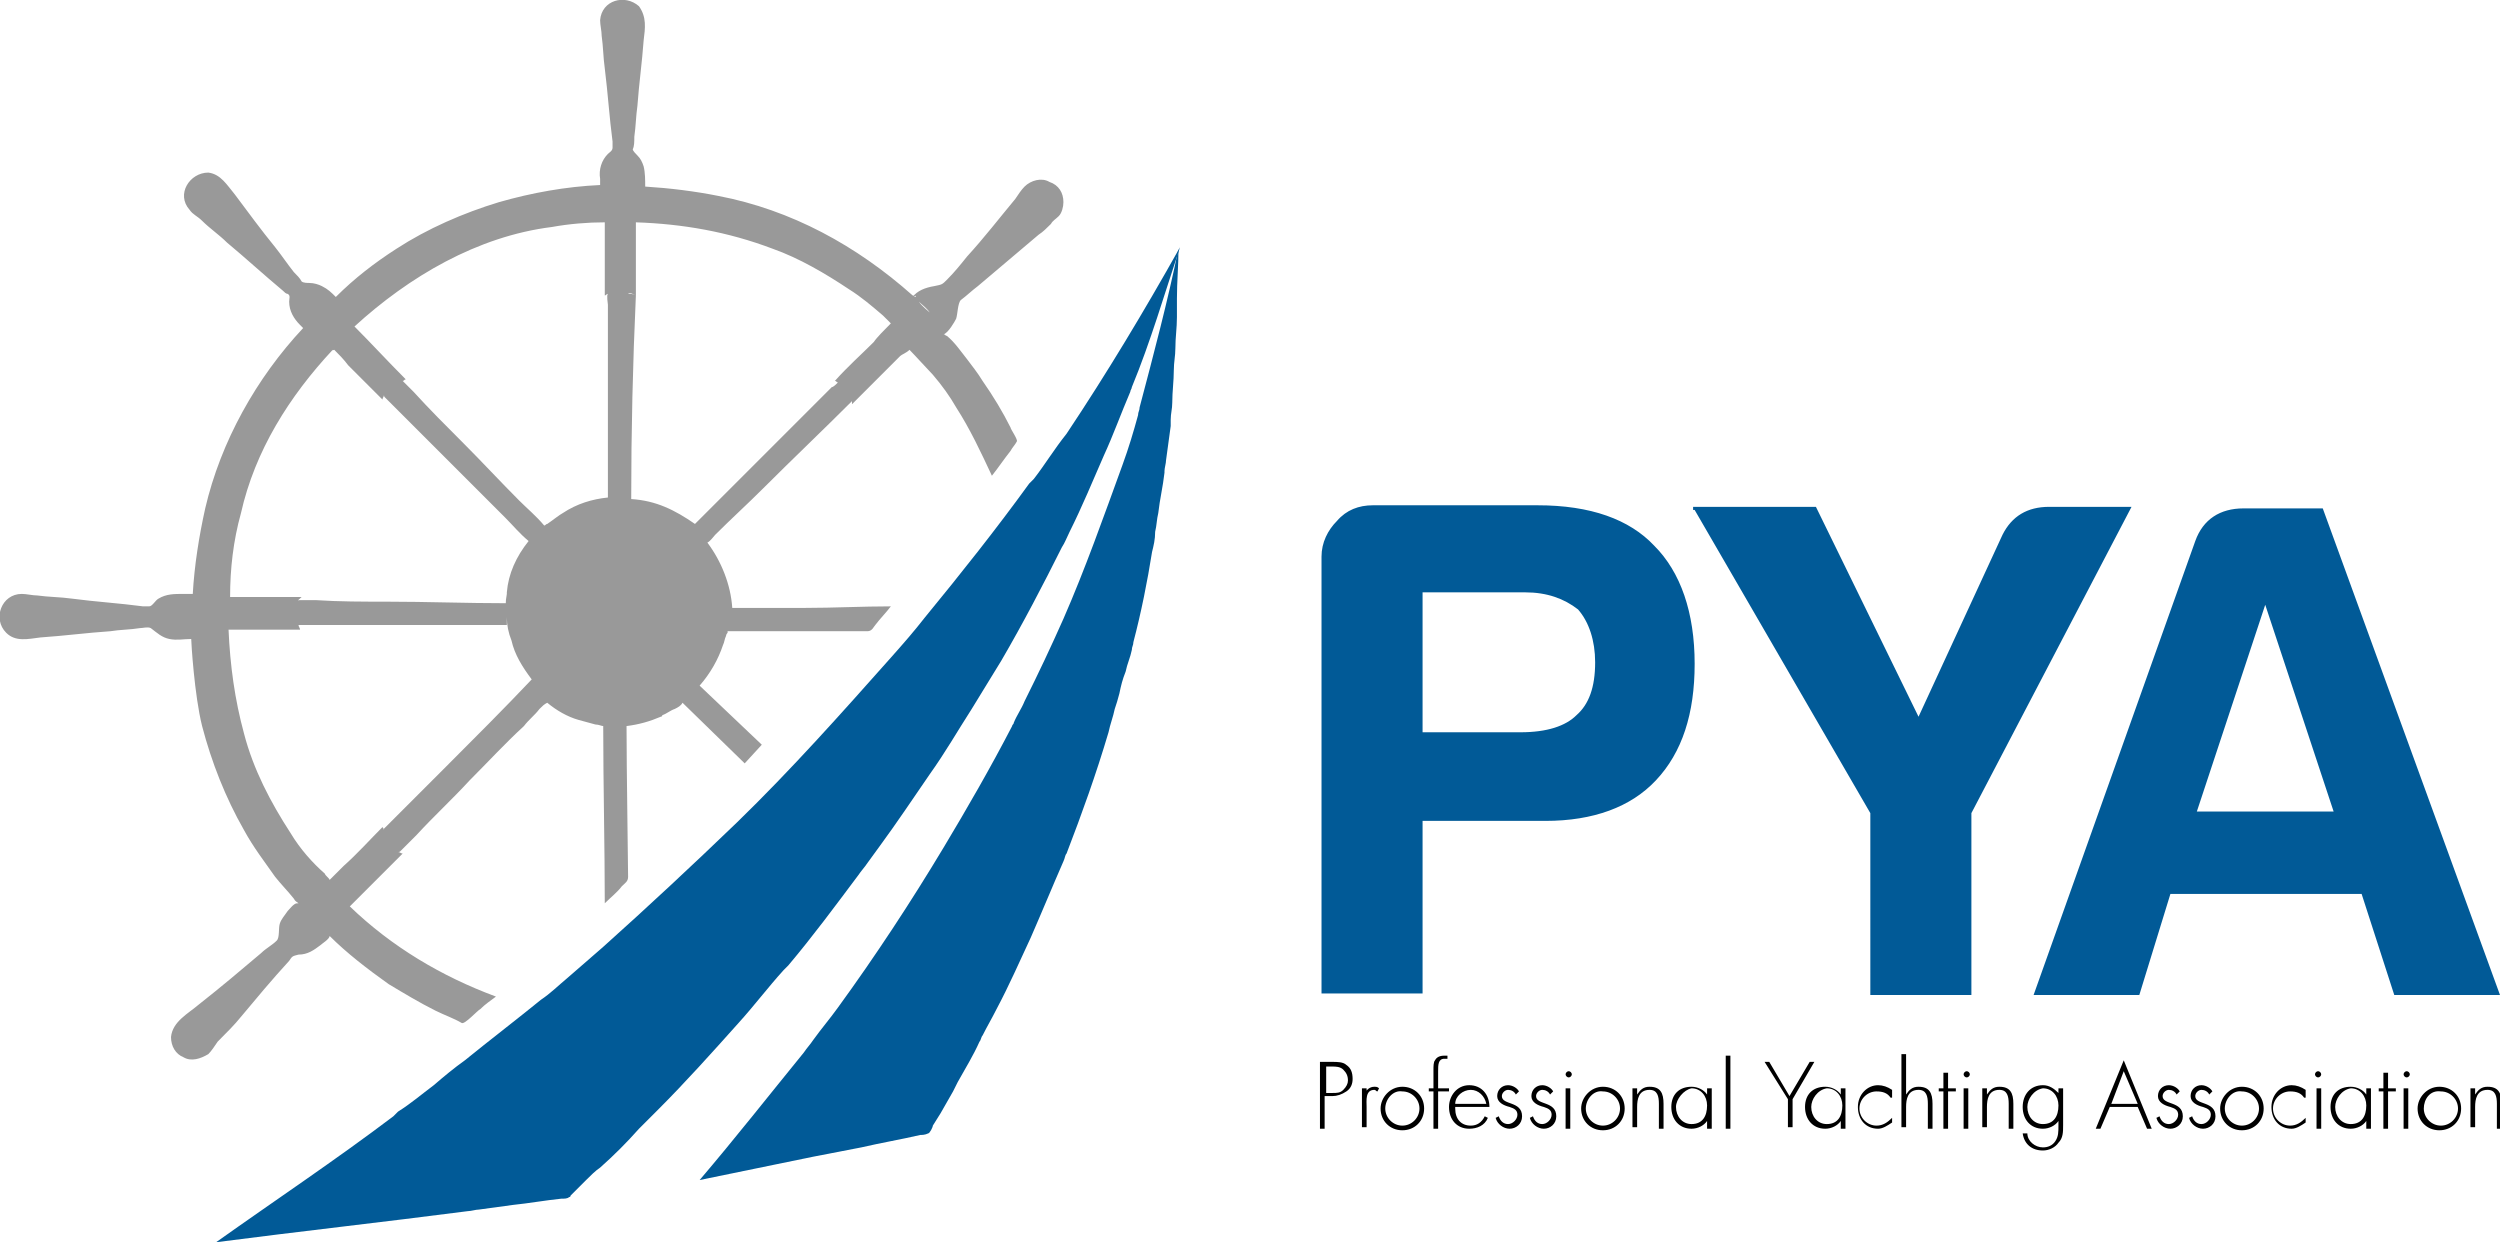
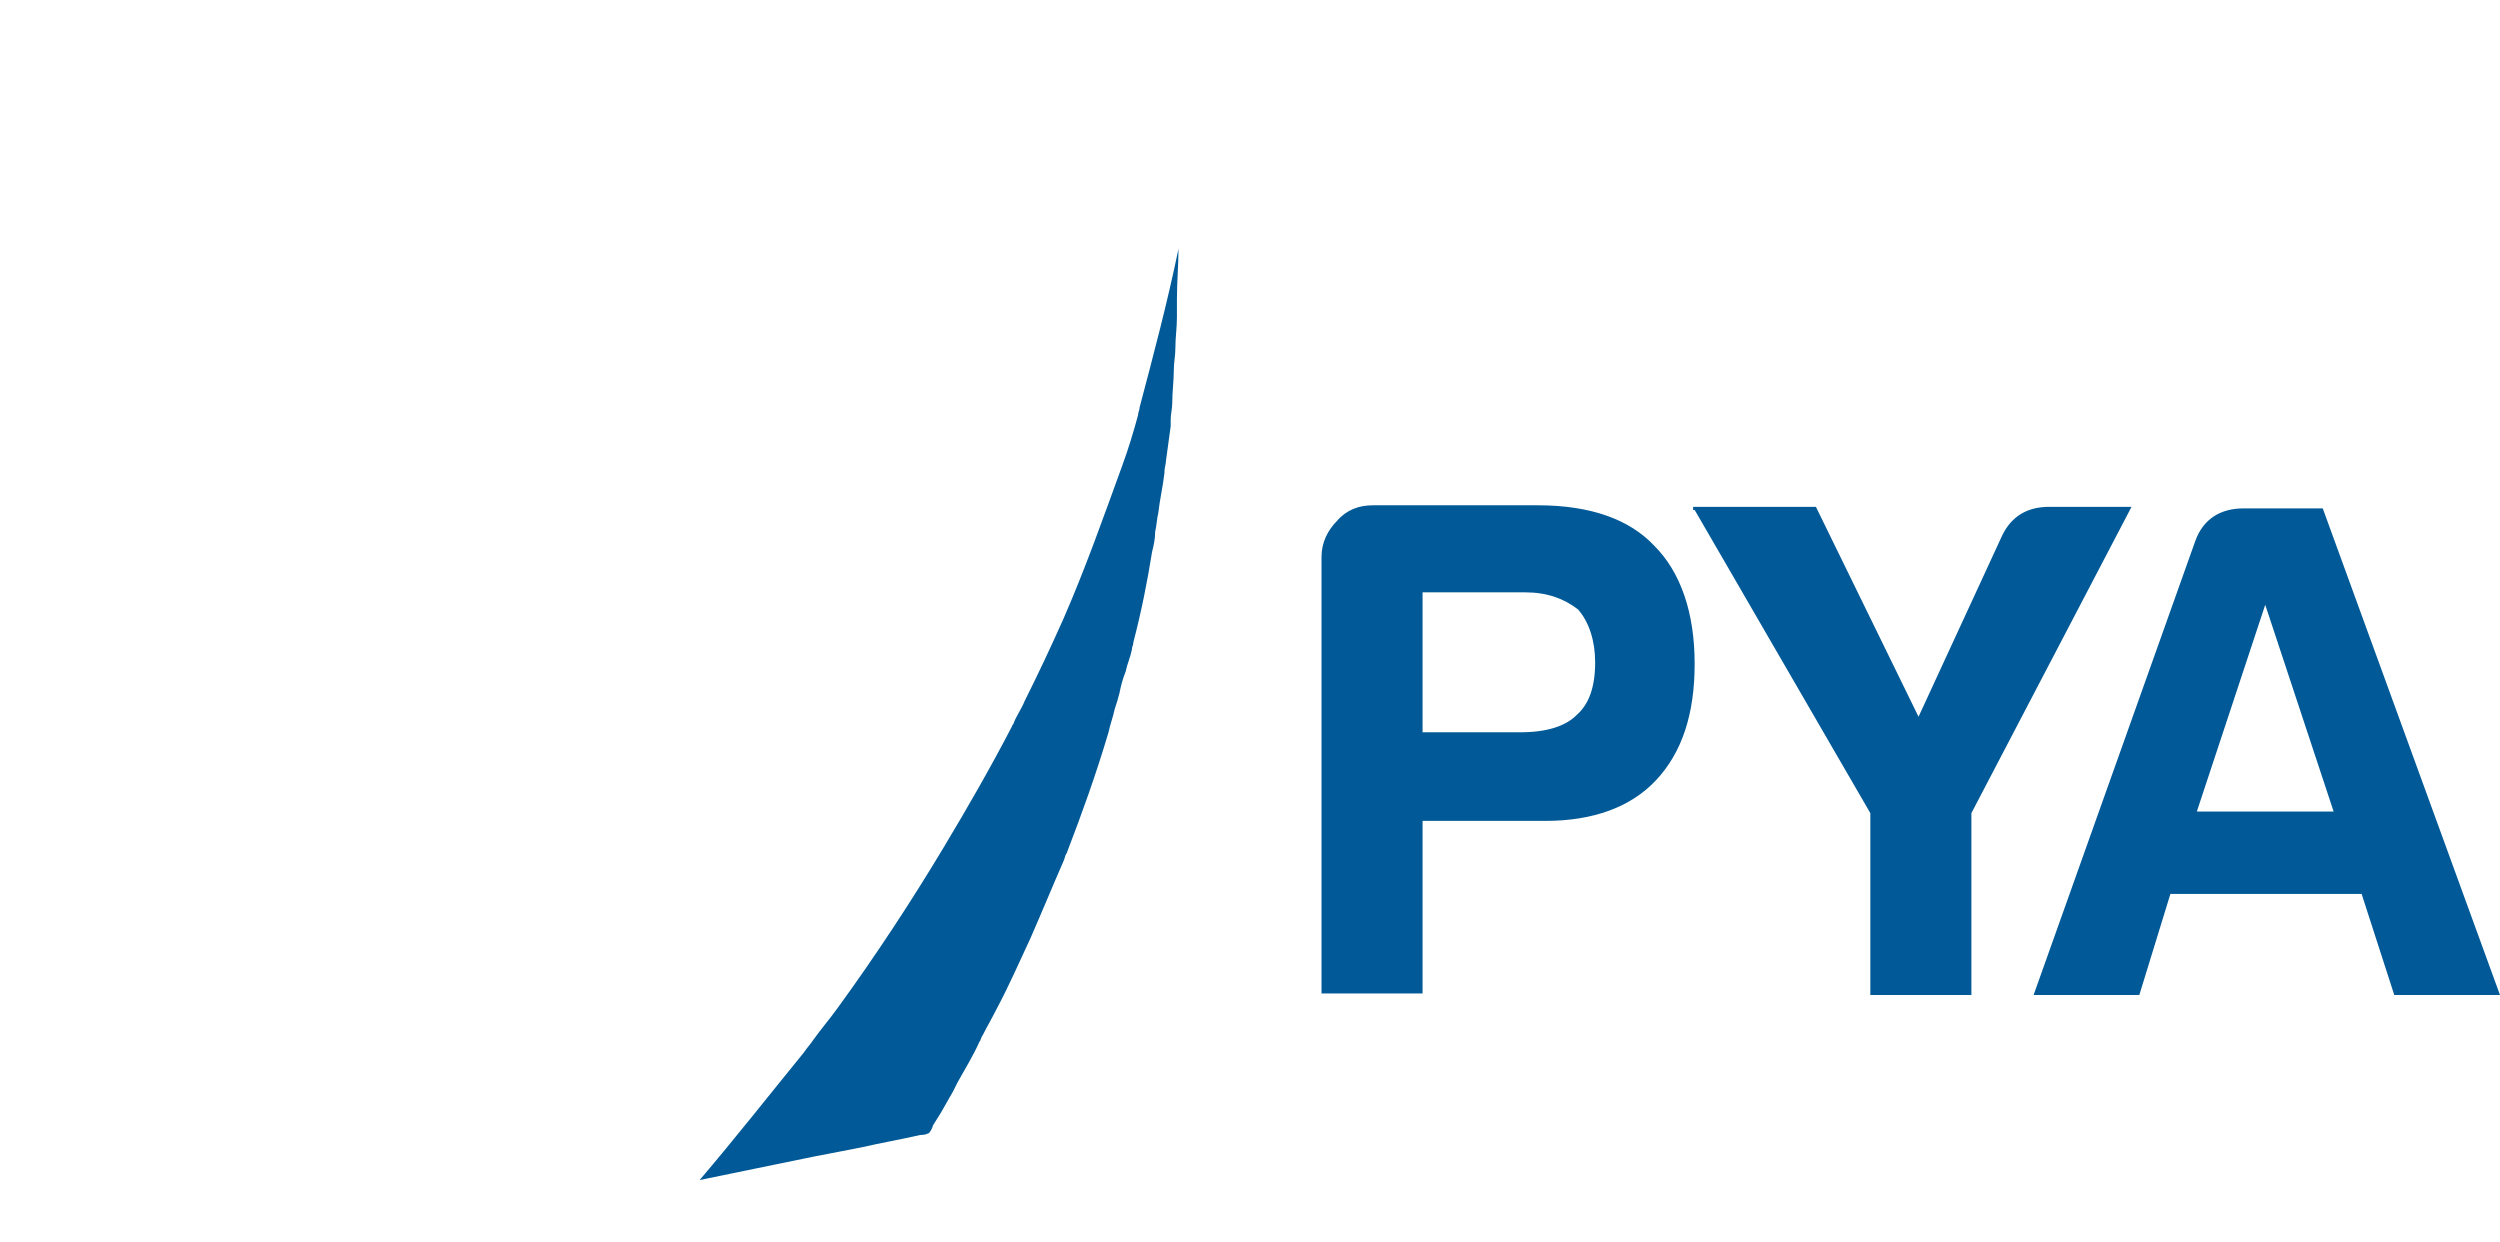
<svg xmlns="http://www.w3.org/2000/svg" version="1.2" baseProfile="tiny" id="Layer_1" x="0" y="0" width="160.8" height="79.9" viewBox="0 0 160.8 79.9" overflow="scroll" xml:space="preserve">
-   <path fill="#015A97" d="m66.5 30.8-.3.3c-2.1 2.9-4.4 5.8-6.7 8.6-.7.9-1.4 1.7-2.2 2.6-3.2 3.6-6.4 7.2-9.9 10.6-2.8 2.7-5.7 5.4-8.6 8-.8.7-1.5 1.3-2.3 2-.6.5-1.1 1-1.7 1.4-1.6 1.3-3.3 2.6-4.9 3.9-.7.5-1.3 1-2 1.6-.8.6-1.5 1.2-2.3 1.7l-.3.3c-3.7 2.8-7.6 5.4-11.4 8.1 5.4-.7 10.8-1.3 16.2-2 .2 0 .5-.1.7-.1.7-.1 1.5-.2 2.2-.3 1-.1 2.1-.3 3.1-.4.2 0 .4 0 .5-.1 0 0 .1 0 .1-.1l.7-.7.3-.3c.3-.3.6-.6.9-.8.9-.8 1.7-1.6 2.5-2.5l1.2-1.2c1.8-1.8 3.5-3.7 5.2-5.6 1-1.1 1.9-2.3 2.9-3.4l.3-.3c1.6-1.9 3-3.8 4.5-5.8.2-.3.4-.5.6-.8.3-.4.5-.7.8-1.1 1.1-1.5 2.1-3 3.2-4.6 1-1.4 1.8-2.8 2.7-4.2.6-1 1.3-2.1 1.9-3.1 1.4-2.4 2.7-4.9 3.9-7.3.2-.3.3-.6.5-1 .8-1.6 1.5-3.3 2.2-4.9.6-1.3 1.1-2.7 1.7-4.1 0-.1.1-.2.1-.3 1.2-2.9 2.1-6 3.1-9-2.3 4.1-4.7 8.1-7.3 12-.8 1-1.4 2-2.1 2.9z" />
  <path fill="#015A97" d="M75.5 23.8c0-.5.1-.9.1-1.4 0-.7.1-1.3.1-2v-1.2c0-1.1.1-2.1.1-3.2-.7 3.4-1.6 6.8-2.5 10.2 0 .2-.1.3-.1.5-.3 1.1-.6 2.1-1 3.2-1.2 3.3-2.4 6.7-3.8 9.9-.8 1.8-1.6 3.5-2.5 5.3-.2.5-.5.9-.7 1.4 0 .1-.1.1-.1.2-1.4 2.7-2.9 5.3-4.4 7.8-2.1 3.5-4.4 7-6.8 10.3-.5.7-1.1 1.4-1.6 2.1-.2.3-.4.5-.6.8-2.2 2.7-4.4 5.5-6.7 8.2 2.4-.5 4.9-1 7.3-1.5 1-.2 2.1-.4 3.1-.6 1.3-.3 2.5-.5 3.8-.8.1 0 .3 0 .5-.1.1 0 .3-.4.3-.5.2-.3.3-.5.5-.8.3-.5.5-.9.8-1.4l.3-.6c.5-.9 1-1.7 1.4-2.6.1-.1.1-.3.2-.4.3-.6.6-1.1.9-1.7.8-1.5 1.5-3.1 2.2-4.6.7-1.6 1.4-3.3 2.1-4.9.1-.2.1-.4.2-.5 1-2.6 1.9-5.1 2.7-7.8.1-.5.3-1 .4-1.5.1-.3.2-.6.3-1 .1-.5.2-.9.4-1.4.1-.5.3-.9.4-1.4 0-.2.1-.3.1-.5.5-1.9.9-3.9 1.2-5.8.1-.4.2-.8.2-1.3.1-.4.1-.8.2-1.2.1-.9.3-1.7.4-2.6v-.1c0-.2.1-.5.1-.7.1-.7.2-1.5.3-2.2V27c0-.4.1-.7.1-1.1 0-.7.1-1.4.1-2.1zM109 42.7c0-3.3-.9-5.9-2.6-7.6-1.6-1.7-4.1-2.6-7.5-2.6H88.3c-.9 0-1.7.3-2.3 1-.6.6-1 1.4-1 2.3v28.1h6.5V52.8h7.9c3.1 0 5.5-.9 7.1-2.6 1.7-1.8 2.5-4.3 2.5-7.5zm-7.6 3.3c-.7.7-1.9 1.1-3.6 1.1h-6.3v-9h6.6c1.4 0 2.5.4 3.4 1.1.7.8 1.1 2 1.1 3.4 0 1.6-.4 2.7-1.2 3.4zm30.4-13.4c-1.4 0-2.4.6-3 1.8l-5.4 11.7-6.6-13.5h-7.9v.2h.1l11.3 19.5V64h6.5V52.3l10.3-19.7h-5.3zm.1 31.4h5.7l2-6.5h12.3L154 64h6.8l-11.4-31.3h-5.1c-1.5 0-2.6.7-3.1 2.1L130.8 64h1.1zm13.8-25.1 4.4 13.3h-8.8l4.4-13.3z" />
-   <path fill="#999" d="M15.5 65.4c1-1.2 2-2.4 3.1-3.6.2-.3.2-.3.6-.4.6 0 1-.3 1.4-.6.1-.1.6-.4.6-.6 1.1 1.1 2.4 2.1 3.8 3.1 1 .6 2 1.2 3 1.7.6.3 1.2.5 1.7.8.2.1 1-.8 1.2-.9.3-.3.6-.5 1-.8-3.5-1.3-6.7-3.2-9.4-5.8l.9-.9 2.5-2.5c-.1 0-.2-.1-.3-.1.1 0 .1 0 .2-.1l1-1c1.1-1.2 2.3-2.3 3.4-3.5 1.2-1.2 2.3-2.4 3.5-3.5.3-.4.7-.7 1-1.1.2-.2.3-.3.5-.4.6.5 1.3.9 2 1.1.4.1.7.2 1.1.3.2 0 .4.1.5.1 0 3.6.1 7.9.1 11.4.4-.4.8-.7 1.1-1.1.2-.2.4-.3.4-.6 0-.9-.1-6.9-.1-9.7.8-.1 1.5-.3 2.2-.6 0 0 .1 0 .1-.1.3-.1.5-.3.8-.4.2-.1.4-.2.5-.4l4 3.9 1.1-1.2-4-3.8c.7-.8 1.2-1.7 1.5-2.6.1-.2.1-.4.2-.6 0-.1.1-.2.1-.2v-.1c0-.1 0-.1 0 0h9c.3 0 .4-.3.5-.4.3-.4.7-.8 1-1.2-1.8 0-3.7.1-5.5.1h-4.7c-.1-1.5-.7-3-1.6-4.2.2-.1.4-.4.5-.5 1-1 2.1-2 3.1-3 1.9-1.9 3.8-3.7 5.7-5.6v.2l1.9-1.9 1.2-1.2c.1-.1.4-.2.6-.4.3.3 1.3 1.4 1.5 1.6.6.7 1.1 1.4 1.5 2.1.9 1.4 1.6 2.9 2.3 4.4.4-.5.8-1.1 1.2-1.6.1-.2.3-.4.4-.6.1-.1-.4-.8-.4-.9-.5-1-1.1-2-1.8-3-.3-.5-.7-1-1-1.4-.4-.5-.8-1.1-1.3-1.5-.1 0-.1-.1-.2-.1.3-.1.7-.8.8-1 .1-.3.1-1 .3-1.2.4-.3.7-.6 1.1-.9l3.9-3.3c.3-.2.5-.4.8-.7.1-.2.3-.3.5-.5s.3-.6.3-.9c0-.6-.3-1.1-.9-1.3-.5-.3-1.2-.1-1.6.3-.2.2-.4.5-.6.8-1 1.2-2 2.5-3.1 3.7-.4.5-.8 1-1.3 1.5-.3.3-.3.3-.8.4-.6.1-1.1.3-1.4.7.2-.1.2-.1.2 0-.1 0-.1-.1-.2-.1-3.6-3.2-7.8-5.5-12.5-6.4-1.5-.3-3.1-.5-4.7-.6 0-.4 0-.9-.1-1.3-.1-.3-.2-.5-.4-.7-.1-.1-.3-.3-.3-.4.1-.2.1-.5.1-.8.1-.7.1-1.3.2-2 .1-1.4.3-2.8.4-4.2.1-.8.2-1.5-.3-2.2-.9-.8-2.4-.4-2.5.9 0 .3.1.7.1 1 .1.7.1 1.4.2 2.1.2 1.6.3 3.2.5 4.7v.4c0 .2-.2.3-.3.4-.4.4-.6 1-.5 1.6v.4c-2.2.1-4.4.5-6.5 1.1-2.3.7-4.6 1.7-6.6 3-1.4.9-2.7 1.9-3.9 3.1-.3-.3-.5-.5-.9-.7-.2-.1-.5-.2-.8-.2-.1 0-.4 0-.5-.1-.1-.2-.3-.4-.5-.6-.4-.5-.8-1.1-1.2-1.6-.9-1.1-1.7-2.2-2.6-3.4-.5-.6-.9-1.3-1.7-1.4-1.2 0-2.1 1.4-1.2 2.4.2.3.5.4.8.7.5.5 1.1.9 1.6 1.4 1.2 1 2.4 2.1 3.6 3.1.1.1.2.2.3.2.2.1.1.3.1.5 0 .6.3 1.1.7 1.5l.2.2c-3 3.2-5.3 7.3-6.3 11.6-.4 1.8-.7 3.7-.8 5.5h-.6c-.6 0-1.1 0-1.6.3-.2.1-.4.5-.6.5h-.4c-1.5-.2-3.1-.3-4.6-.5-.7-.1-1.5-.1-2.2-.2-.3 0-.7-.1-1-.1-1.3 0-1.9 1.6-1 2.5.6.6 1.4.4 2.2.3 1.5-.1 3-.3 4.5-.4.6-.1 1.3-.1 1.9-.2.2 0 .5-.1.7 0 .4.3.7.6 1.2.7.5.1.9 0 1.4 0 0 .2.2 3.6.7 5.6.6 2.3 1.5 4.6 2.7 6.7.6 1.1 1.3 2 2 3 .4.5.8.9 1.2 1.4.1.2.2.2.3.3h-.1c-.2 0-.5.4-.6.5-.2.3-.4.5-.5.8s0 .9-.2 1.1c-.3.3-.7.5-1 .8-1.3 1.1-2.6 2.2-4 3.3-.7.6-1.7 1.1-1.8 2.1 0 .6.3 1.1.8 1.3.5.3 1.1.1 1.6-.2.2-.2.4-.5.6-.8.6-.6 1.1-1.1 1.5-1.6zm44.3-45.3c-.1-.1-.5-.4-.7-.7.2.2.5.4.7.7zM40.9 19v-4.7c3 .1 5.9.6 8.8 1.7 1.7.6 3.4 1.6 4.9 2.6.8.5 1.5 1.1 2.2 1.7l.5.5c-.4.4-.9.9-1.1 1.2-.8.8-1.7 1.6-2.5 2.5.1 0 .1.1.2.1-.1.1-.3.3-.4.3l-3 3-5.8 5.8c-1.3-.9-2.5-1.5-4.1-1.6 0-4.4.1-8.7.3-13.1-.2-.1-.3-.1-.5-.1.1-.1.3 0 .5.1zm-18.1 2c3.5-3.2 7.9-5.8 12.7-6.4 1.1-.2 2.3-.3 3.4-.3V19c.1 0 .1-.1.2-.1-.1.1 0 .6 0 .7V32c-1 .1-2 .4-2.9 1-.2.1-.7.5-1 .7-.1 0-.1.1-.2.1-.5-.6-1.1-1.1-1.6-1.6-1.2-1.2-2.4-2.5-3.6-3.7-1.1-1.1-2.2-2.2-3.2-3.3l-.7-.7c.1 0 .1-.1.2-.1-1.2-1.2-2.2-2.3-3.3-3.4zm-7.3 12c.9-4 3.1-7.5 5.9-10.5 0 .1 0 0 .1 0 .3.3.6.6.9 1l2.2 2.2c0-.1.1-.2.1-.3 0 .1 0 .1.1.2l.9.9 3.3 3.3 3.5 3.5c.5.5.9 1 1.5 1.5-.8 1-1.3 2.1-1.4 3.3v.1c-.1.5-.1 1 0 1.6v-1c-2.6 0-5.2-.1-7.7-.1-1.5 0-3.1 0-4.6-.1h-1c-.2 0-.2.1.1-.2h-4.6c0-1.8.2-3.6.7-5.4zm3.2 20.6c-1.3-2-2.4-4.1-3-6.4-.6-2.2-.9-4.4-1-6.7h4.6c0-.1-.1-.2-.1-.3h13.4v-.5c0 .5.1 1 .3 1.5.2.9.7 1.7 1.3 2.5-1.7 1.8-3.8 3.9-5.5 5.6l-3.3 3.3-.7.7v.1c0-.1-.1-.2-.1-.2-.8.8-1.6 1.7-2.5 2.5l-.9.9c0-.1-.3-.3-.3-.4-.8-.7-1.6-1.6-2.2-2.6z" />
-   <path d="M85.2 72.6h-.3v-4.3h.8c.3 0 .7 0 .9.2.3.2.4.5.4.9 0 .3-.1.6-.4.8-.3.2-.6.3-.9.3h-.5v2.1zm.5-2.3c.3 0 .5 0 .7-.2.2-.2.3-.4.3-.6 0-.3-.1-.5-.3-.7-.2-.2-.5-.2-.7-.2h-.4v1.7h.4zm2.1 0c.1-.2.3-.4.6-.4.1 0 .2 0 .3.1l-.1.2c-.1 0-.1-.1-.2-.1-.6 0-.5.7-.5 1.1v1.3h-.3V70h.3v.3zm3.8 1c0 .8-.6 1.4-1.4 1.4-.8 0-1.4-.6-1.4-1.4 0-.7.6-1.4 1.4-1.4.8 0 1.4.6 1.4 1.4zm-2.5 0c0 .6.5 1.1 1.1 1.1.6 0 1.1-.5 1.1-1.1 0-.6-.5-1.1-1.1-1.1-.6-.1-1.1.5-1.1 1.1zm3.4 1.3h-.3v-2.4h-.3V70h.3v-1.2c0-.2 0-.5.1-.6.1-.2.3-.3.6-.3h.2v.2h-.2c-.4 0-.4.4-.4.8V70h.7v.2h-.7v2.4zm1.1-1.3c0 .7.4 1.1 1 1.1.4 0 .7-.2.9-.6l.2.1c-.2.5-.7.7-1.2.7-.8 0-1.3-.6-1.3-1.4 0-.7.5-1.4 1.3-1.4s1.3.6 1.3 1.4h-2.2zm2-.3c-.1-.5-.5-.9-1-.9s-1 .4-1 .9h2zm1.9-.6c-.1-.2-.3-.3-.5-.3s-.4.2-.4.4c0 .6 1.3.3 1.3 1.3 0 .5-.4.8-.8.8s-.8-.3-.9-.7l.2-.1c.1.3.3.5.6.5s.6-.3.6-.6-.2-.4-.5-.5c-.4-.1-.8-.3-.8-.7 0-.4.3-.7.7-.7.3 0 .6.2.7.4l-.2.2zm2.2 0c-.1-.2-.3-.3-.5-.3s-.4.2-.4.4c0 .6 1.3.3 1.3 1.3 0 .5-.4.8-.8.8s-.8-.3-.9-.7l.2-.1c.1.3.3.5.6.5s.6-.3.6-.6-.2-.4-.5-.5c-.4-.1-.8-.3-.8-.7 0-.4.3-.7.7-.7.3 0 .6.2.7.4l-.2.2zm1.4-1.3c0 .1-.1.2-.2.2s-.2-.1-.2-.2.1-.2.2-.2.2.1.2.2zm-.1 3.5h-.3V70h.3v2.6zm3.5-1.3c0 .8-.6 1.4-1.4 1.4-.8 0-1.4-.6-1.4-1.4 0-.7.6-1.4 1.4-1.4.8 0 1.4.6 1.4 1.4zm-2.5 0c0 .6.5 1.1 1.1 1.1.6 0 1.1-.5 1.1-1.1 0-.6-.5-1.1-1.1-1.1-.6-.1-1.1.5-1.1 1.1zm3.3-.9c.2-.3.4-.5.8-.5.7 0 .9.4.9 1.1v1.6h-.3V71c0-.5-.1-.9-.6-.9-.7 0-.8.6-.8 1.1v1.3h-.3V70h.3v.4zm4.8 2.2h-.3v-.5c-.2.3-.6.5-1 .5-.8 0-1.3-.6-1.3-1.4 0-.8.5-1.3 1.3-1.3.4 0 .8.2 1 .5V70h.3v2.6zm-2.3-1.4c0 .6.4 1.1 1 1.1.7 0 1-.5 1-1.2 0-.6-.4-1.1-1-1.1-.5.1-1 .7-1 1.2zm3.5 1.4h-.3v-4.7h.3v4.7zm2.2-4.3h.3l1.3 2.2 1.3-2.2h.3l-1.4 2.4v1.8h-.3v-1.8l-1.5-2.4zm5.2 4.3h-.3v-.5c-.2.3-.6.5-1 .5-.8 0-1.3-.6-1.3-1.4 0-.8.5-1.3 1.3-1.3.4 0 .8.2 1 .5V70h.3v2.6zm-2.2-1.4c0 .6.4 1.1 1 1.1.7 0 1-.5 1-1.2 0-.6-.4-1.1-1-1.1-.6.1-1 .7-1 1.2zm5.1-.6c-.2-.3-.5-.4-.9-.4-.6 0-1.1.5-1.1 1.1s.5 1.1 1.1 1.1c.4 0 .7-.2 1-.5v.3c-.3.2-.6.4-.9.4-.8 0-1.3-.6-1.3-1.4 0-.8.6-1.4 1.3-1.4.3 0 .6.1.9.3v.5zm1-2.7v2.5c.2-.3.4-.5.8-.5.7 0 .9.4.9 1.1v1.6h-.3V71c0-.5-.1-.9-.6-.9-.7 0-.8.6-.8 1.1v1.3h-.3v-4.7h.3zm2.7 4.7h-.3v-2.4h-.3V70h.3v-1h.3v1h.5v.2h-.5v2.4zm1.4-3.5c0 .1-.1.2-.2.2s-.2-.1-.2-.2.1-.2.2-.2.2.1.2.2zm-.1 3.5h-.3V70h.3v2.6zm1.2-2.2c.2-.3.4-.5.8-.5.7 0 .9.4.9 1.1v1.6h-.3V71c0-.5-.1-.9-.6-.9-.7 0-.8.6-.8 1.1v1.3h-.3V70h.3v.4zm4.9 2c0 .4 0 .8-.3 1.1-.2.3-.6.5-1 .5-.7 0-1.2-.4-1.3-1.1h.3c0 .5.5.9 1 .9.3 0 .6-.1.8-.4.2-.3.2-.6.2-1v-.3c-.2.3-.6.5-1 .5-.8 0-1.3-.6-1.3-1.4 0-.8.5-1.4 1.3-1.4.4 0 .7.2 1 .5V70h.3v2.4zm-2.3-1.2c0 .6.4 1.1 1 1.1.7 0 1-.5 1-1.2 0-.6-.4-1.1-1-1.1-.6.1-1 .7-1 1.2zm5.3 0-.6 1.4h-.3l1.8-4.4 1.8 4.4h-.3l-.6-1.4h-1.8zm.9-2.3-.8 2.1h1.7l-.9-2.1zm3.4 1.5c-.1-.2-.3-.3-.5-.3s-.4.2-.4.4c0 .6 1.3.3 1.3 1.3 0 .5-.4.8-.8.8s-.8-.3-.9-.7l.2-.1c.1.3.3.5.6.5s.6-.3.6-.6-.2-.4-.5-.5c-.4-.1-.8-.3-.8-.7 0-.4.3-.7.7-.7.3 0 .6.2.7.4l-.2.2zm2.1 0c-.1-.2-.3-.3-.5-.3s-.4.2-.4.4c0 .6 1.3.3 1.3 1.3 0 .5-.4.8-.8.8s-.8-.3-.9-.7l.2-.1c.1.3.3.5.6.5s.6-.3.6-.6-.2-.4-.5-.5c-.4-.1-.8-.3-.8-.7 0-.4.3-.7.7-.7.3 0 .6.2.7.4l-.2.2zm3.5.9c0 .8-.6 1.4-1.4 1.4-.8 0-1.4-.6-1.4-1.4 0-.7.6-1.4 1.4-1.4.8 0 1.4.6 1.4 1.4zm-2.5 0c0 .6.5 1.1 1.1 1.1.6 0 1.1-.5 1.1-1.1 0-.6-.5-1.1-1.1-1.1-.6-.1-1.1.5-1.1 1.1zm5.1-.7c-.2-.3-.5-.4-.9-.4-.6 0-1.1.5-1.1 1.1s.5 1.1 1.1 1.1c.4 0 .7-.2 1-.5v.3c-.3.2-.6.4-.9.4-.8 0-1.3-.6-1.3-1.4 0-.8.6-1.4 1.3-1.4.3 0 .6.1.9.3v.5zm1.1-1.5c0 .1-.1.2-.2.2s-.2-.1-.2-.2.1-.2.2-.2.2.1.2.2zm-.1 3.5h-.2V70h.3v2.6zm3.3 0h-.3v-.5c-.2.3-.6.5-1 .5-.8 0-1.3-.6-1.3-1.4 0-.8.5-1.3 1.3-1.3.4 0 .8.2 1 .5V70h.3v2.6zm-2.3-1.4c0 .6.4 1.1 1 1.1.7 0 1-.5 1-1.2 0-.6-.4-1.1-1-1.1-.6.1-1 .7-1 1.2zm3.4 1.4h-.3v-2.4h-.3V70h.3v-1h.3v1h.5v.2h-.5v2.4zm1.4-3.5c0 .1-.1.2-.2.2s-.2-.1-.2-.2.1-.2.2-.2.2.1.2.2zm-.1 3.5h-.3V70h.3v2.6zm3.4-1.3c0 .8-.6 1.4-1.4 1.4-.8 0-1.4-.6-1.4-1.4 0-.7.6-1.4 1.4-1.4.8 0 1.4.6 1.4 1.4zm-2.4 0c0 .6.5 1.1 1.1 1.1.6 0 1.1-.5 1.1-1.1 0-.6-.5-1.1-1.1-1.1-.7-.1-1.1.5-1.1 1.1zm3.3-.9c.2-.3.4-.5.8-.5.7 0 .9.4.9 1.1v1.6h-.3V71c0-.5-.1-.9-.6-.9-.7 0-.8.6-.8 1.1v1.3h-.3V70h.3v.4z" />
</svg>